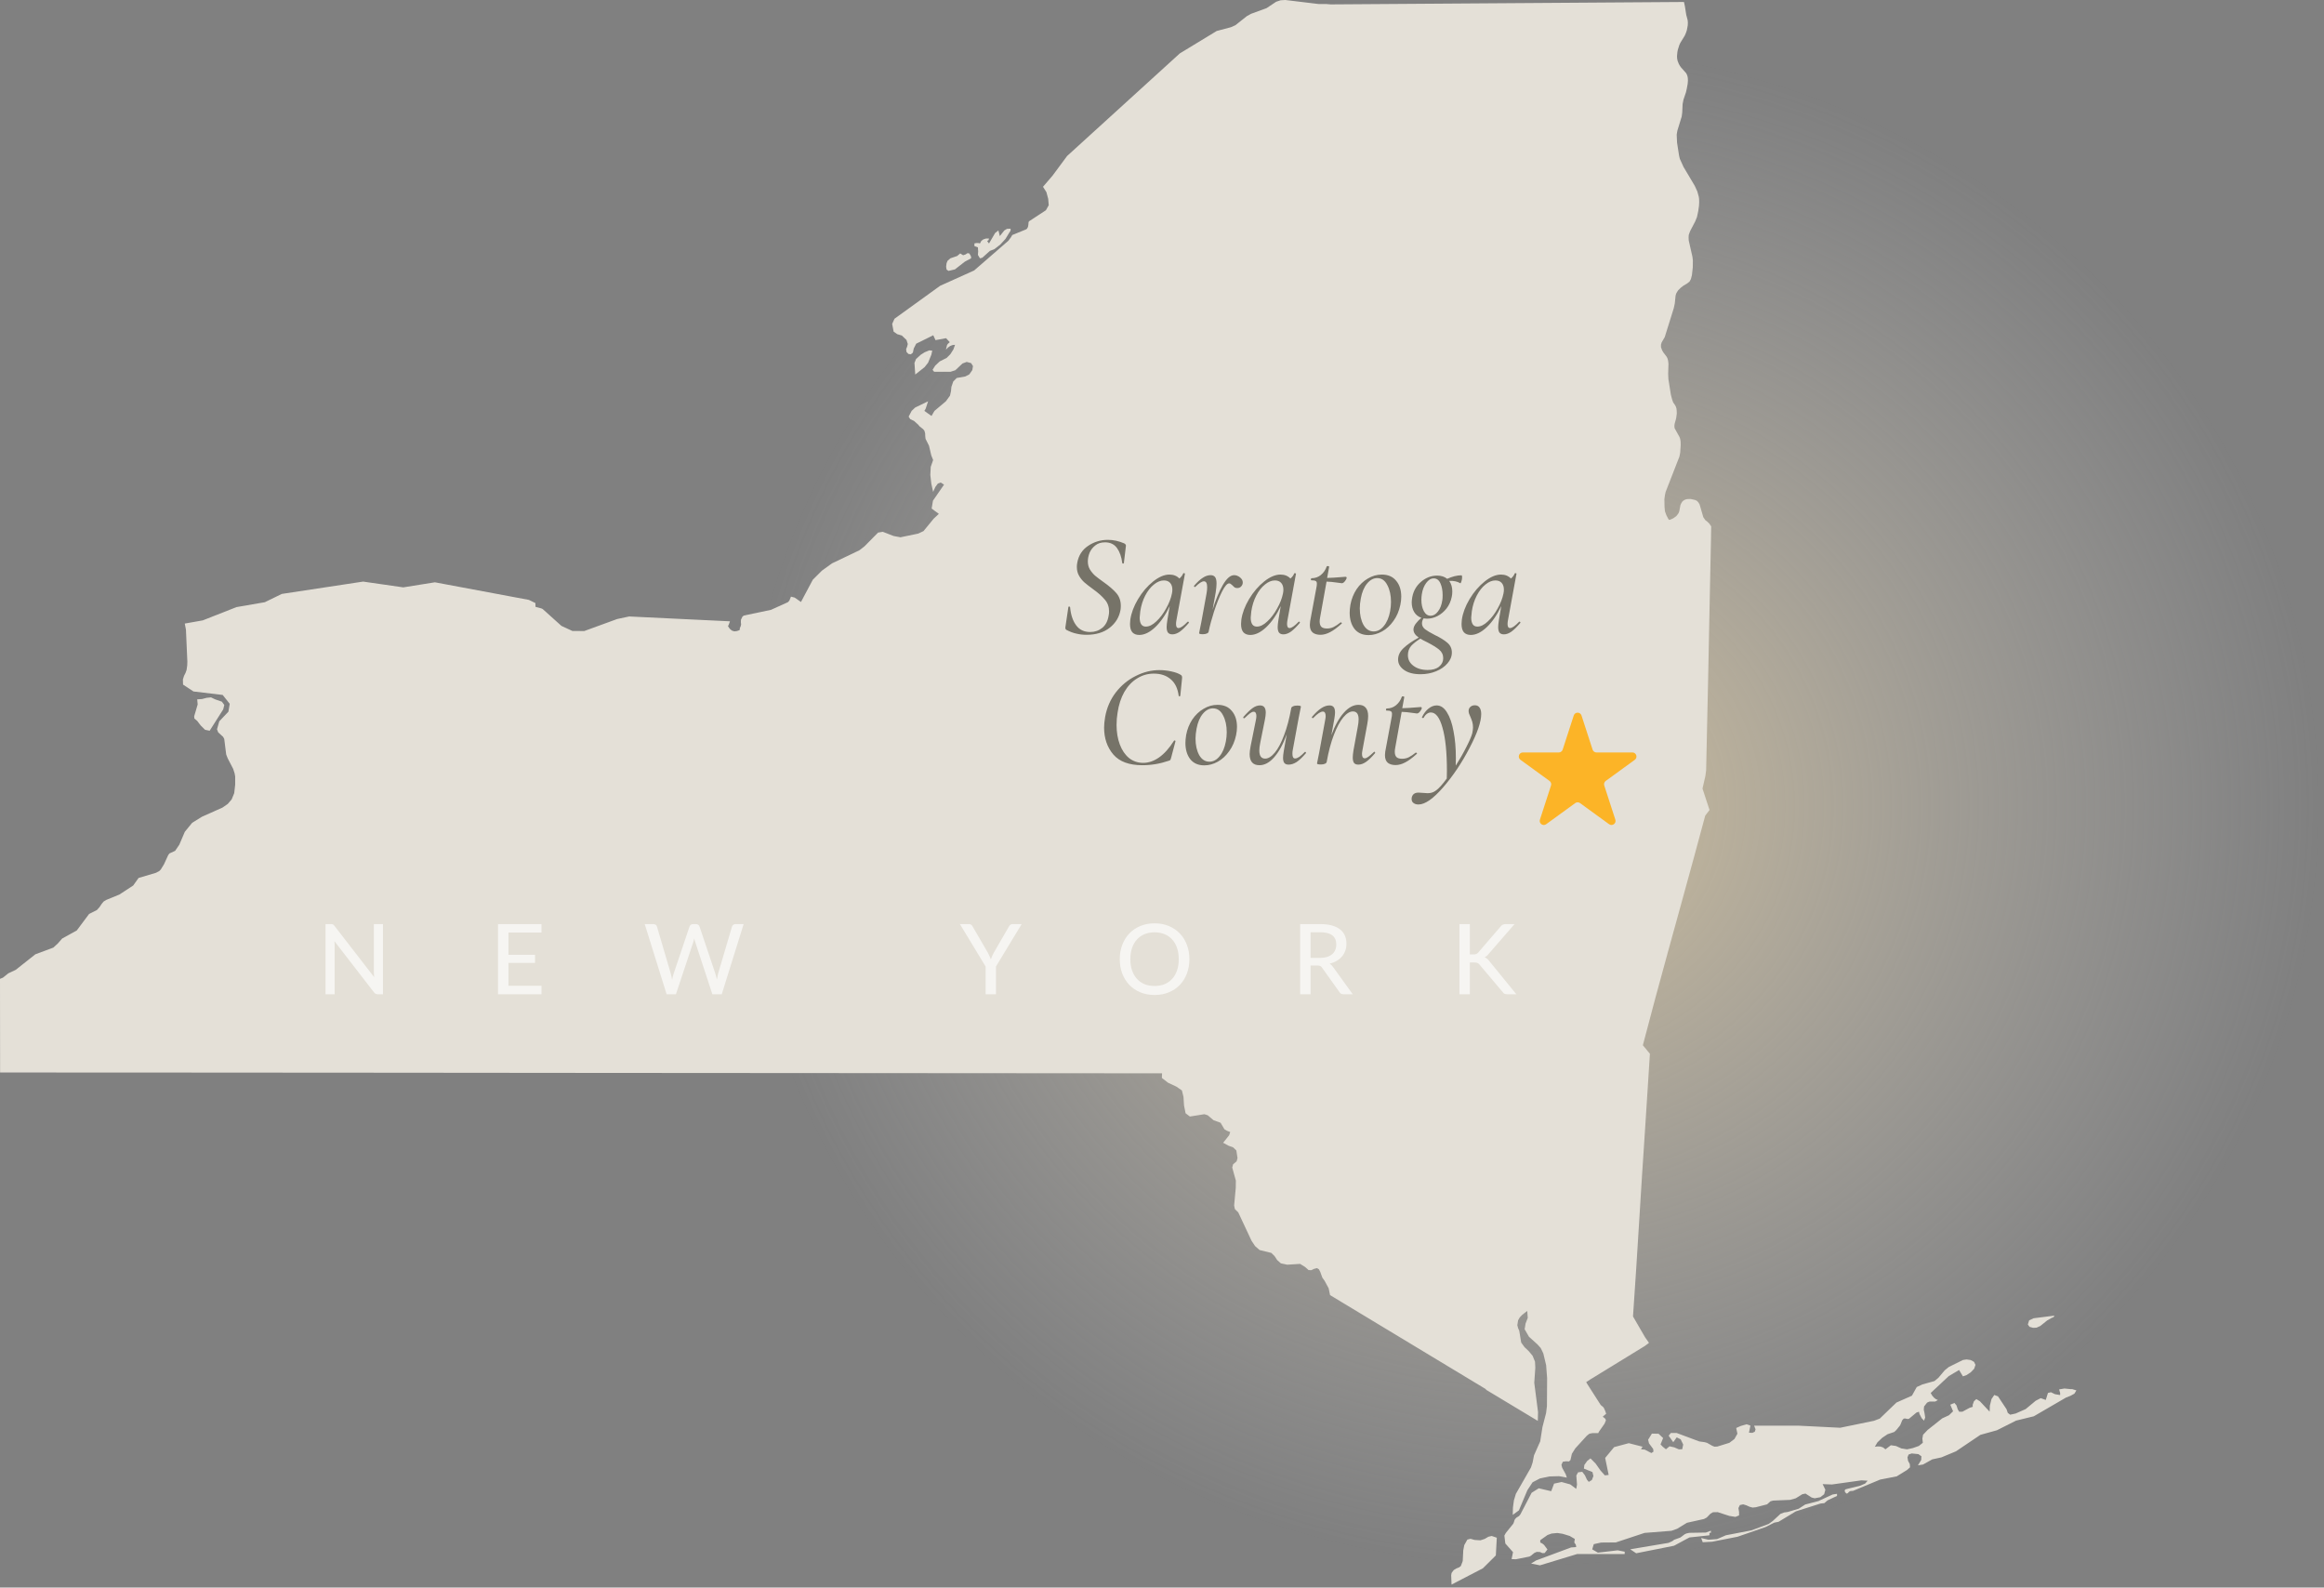
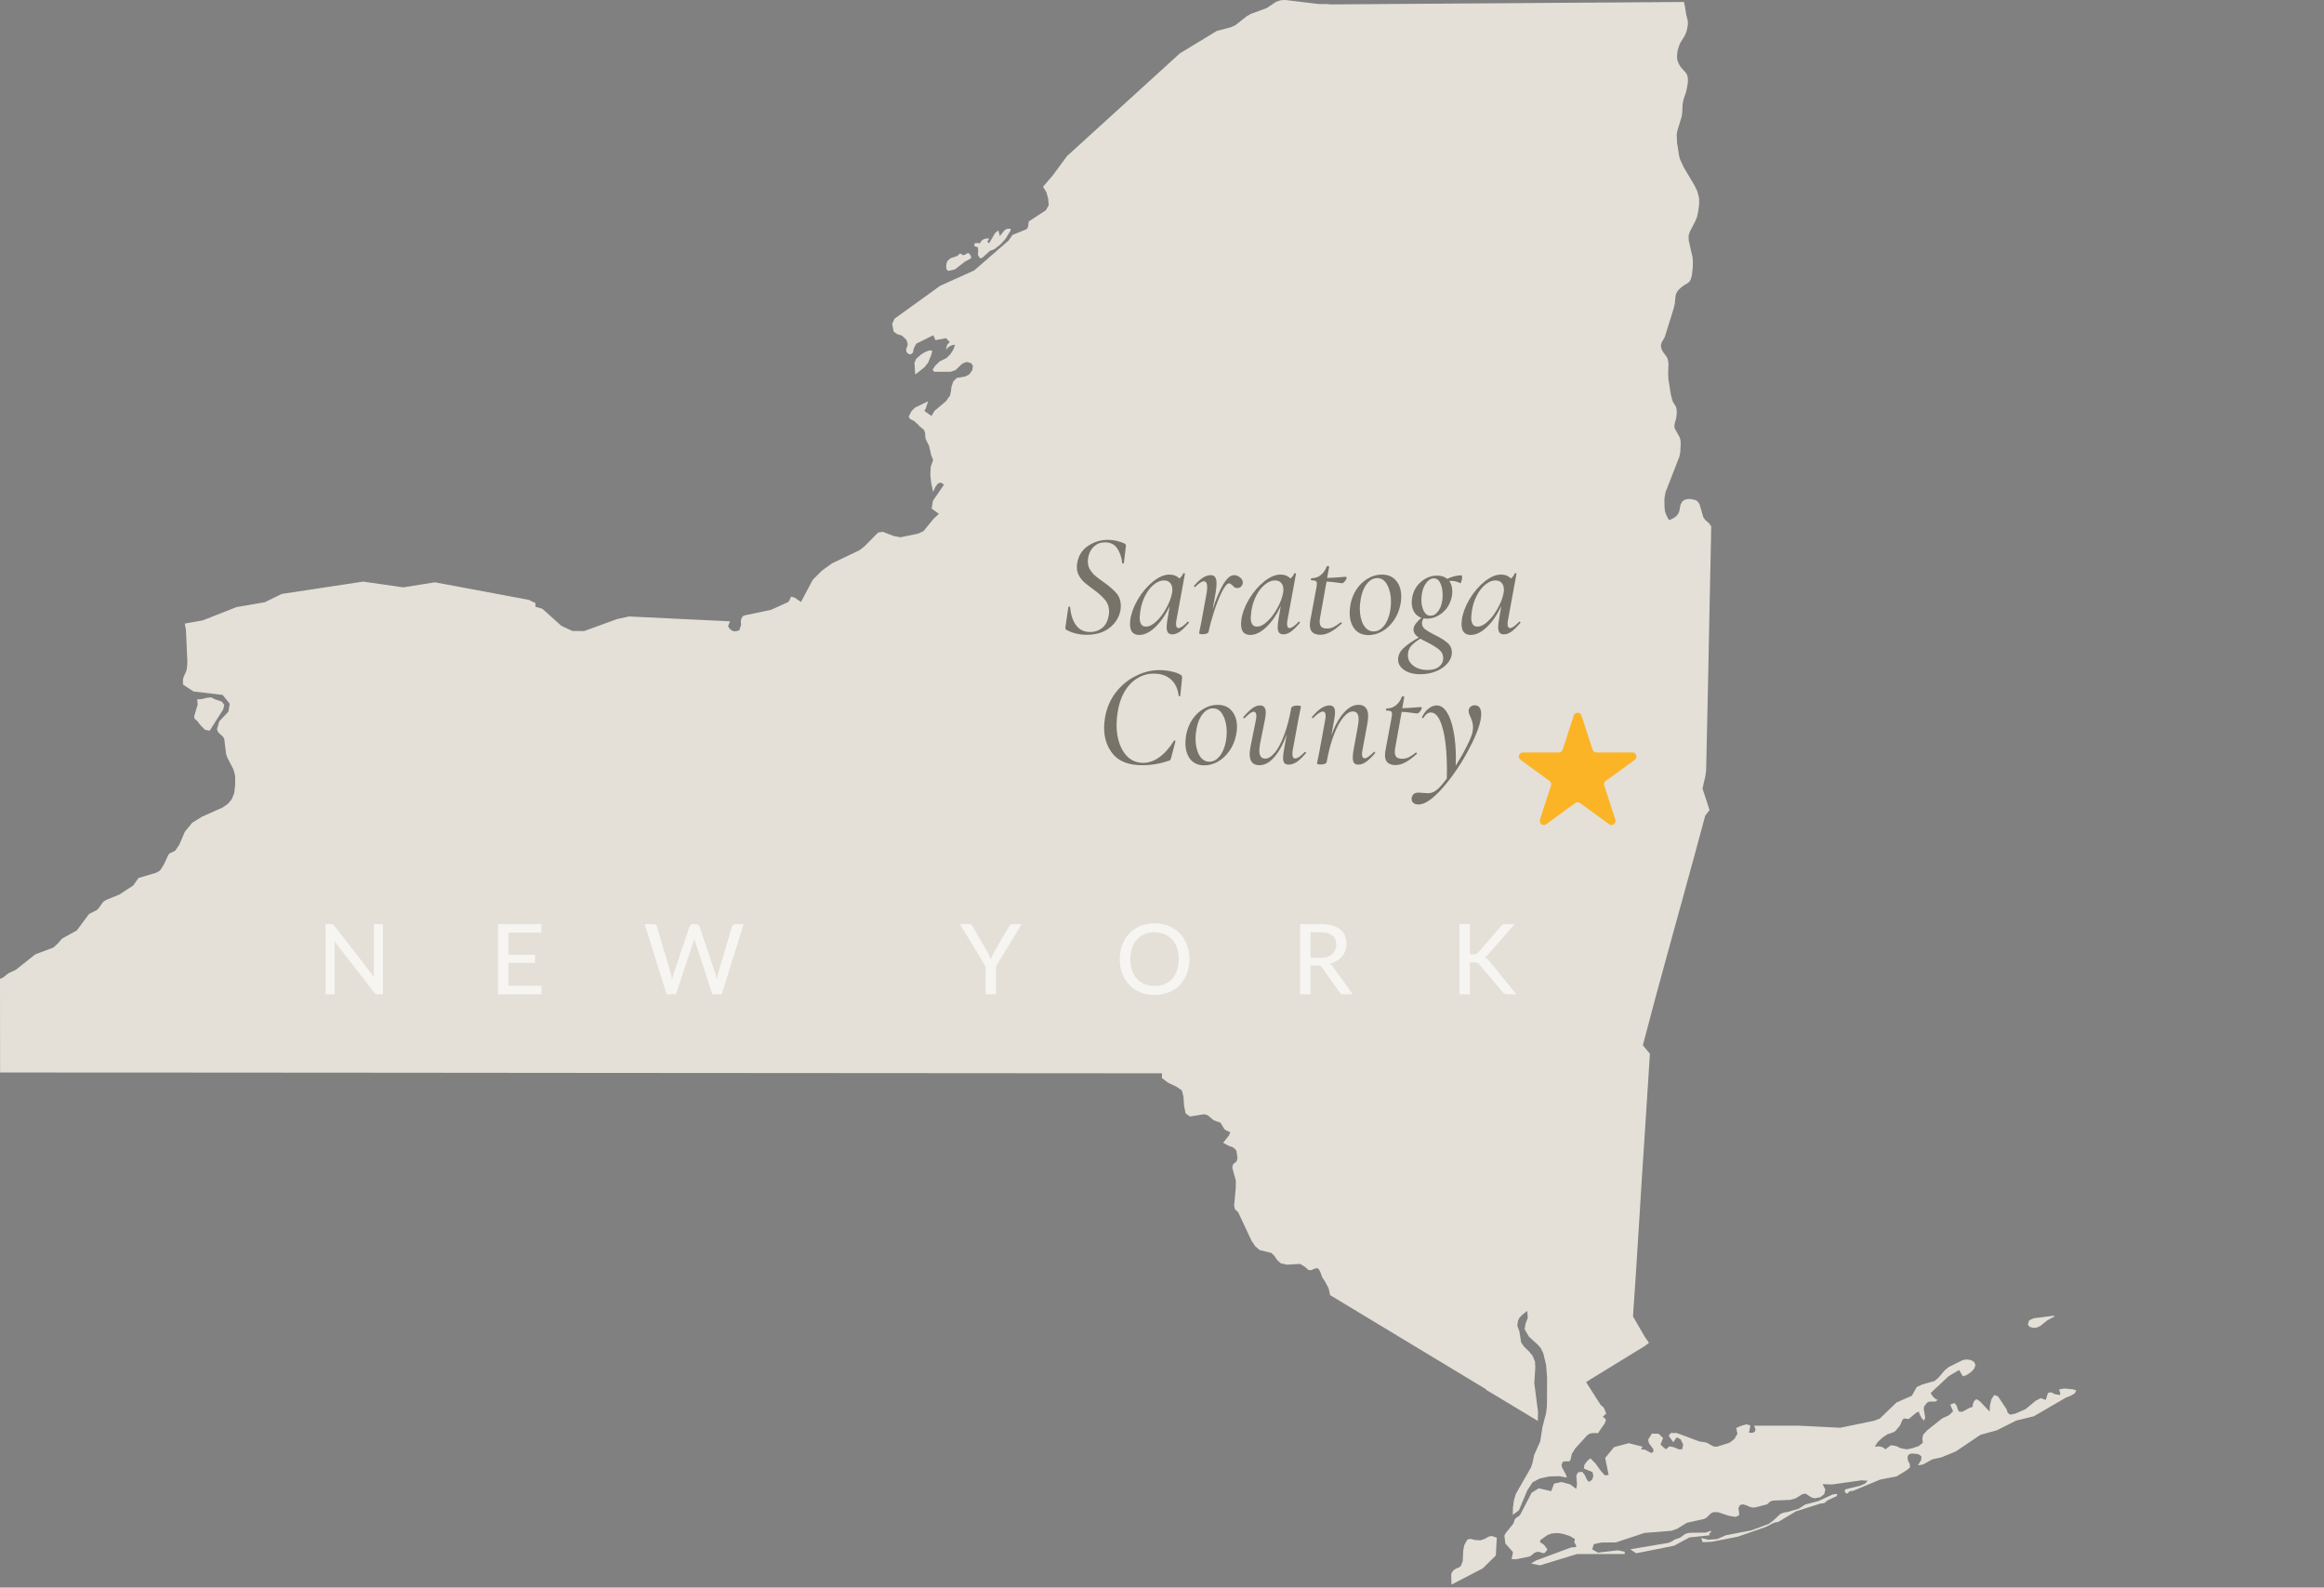
<svg xmlns="http://www.w3.org/2000/svg" width="571" height="390" viewBox="0 0 571 390" fill="none">
  <rect x="0" y="0" width="571" height="390" fill="#808080" stroke="none" />
-   <ellipse opacity="0.64" cx="375.887" cy="198.042" rx="195.113" ry="187.726" fill="url(#paint0_radial_1579_5716)" />
  <path d="M233.064 66.55L234.626 66.175L237.07 64.27L238.588 63.465V63.091L238.487 62.804L238.141 62.254L237.717 62.188L237.226 62.507L236.635 62.705L235.921 62.254L235.162 62.893L233.51 63.455L232.807 64.071L232.562 64.688L232.461 65.514L232.573 66.231L233.042 66.539M227.172 90.191L228.031 89.101L228.835 87.129L229.047 86.137L228.321 86.071L227.194 86.534L226.246 87.129L225.063 88.208L224.683 89.156L224.873 92.009L227.172 90.191ZM240.34 61.626L240.273 62.628L240.764 63.455L241.355 63.311L243.208 61.637L244.346 61.185L245.775 60.072L247.047 58.684L248.006 57.098L248.174 56.878L248.297 56.613V56.184L247.415 56.217L246.757 56.613L245.652 58.001L245.306 56.613L244.502 57.23L242.996 59.808L242.561 59.257L242.728 59.059H242.806L242.884 58.971L242.996 58.596H242.248L241.623 58.794L241.11 59.18L240.764 59.808L240.608 59.753L240.34 59.698H239.938L239.414 59.797V60.458L240.273 60.767L240.318 61.604M47.785 176.527L48.432 177.078L49.325 178.234L50.385 179.281L51.512 179.512L54.848 174.257L55.105 173.178L54.514 172.374L52.862 171.801L51.847 171.316L50.775 171.426L49.637 171.724L48.454 171.801L48.566 173.057L47.706 175.976L47.762 176.538M499.495 326.196L500.376 326.152L501.302 325.733L502.999 324.367L504.159 323.717L504.371 323.662L504.583 323.541L504.773 323.199L499.662 323.838L498.557 324.356L498.234 325.38L498.658 325.953L499.495 326.185M365.057 341.365C369.32 343.921 373.583 346.488 377.835 349.055L377.891 346.895L376.964 339.691L377.221 336L377.143 334.491L376.551 333.048L375.581 331.891L374.576 330.944L373.75 329.809L373.282 326.945L372.992 326.262L372.802 325.546L372.992 324.345L373.393 323.64L374.041 322.968L375.235 322.042L375.369 323.739L374.833 325.116L374.599 326.537L375.659 328.377L377.768 330.283L378.549 331.153L379.185 332.464L379.877 335.361L380.122 338.534L380.078 345.43L379.866 347.138L378.973 350.586L378.426 354.089L376.897 357.526L376.563 359.267L376.161 360.49L372.445 366.978L371.965 368.576L371.731 370.305L371.675 372.145L373.193 371.032L375.268 366.086L376.551 364.136L378.37 363.189L380.692 362.704L383.057 362.638L384.966 362.99L384.709 362.186L383.827 360.578L383.638 359.84L383.984 359.091L384.754 358.98L385.512 359.013L385.858 358.672L386.204 357.141L387.041 355.808L389.876 352.701L390.512 352.205L391.293 352.051H392.688L392.855 351.71L394.228 349.749L394.574 348.911L394.418 348.526L393.793 348.019L394.462 347.435L394.63 347.325L394.406 346.631L394.083 345.904L393.871 345.629L393.715 345.496L393.436 345.287L393.224 345.045C392.163 343.414 391.114 341.773 390.077 340.131L389.72 339.536L390.635 338.931C395.132 336.177 399.618 333.4 404.126 330.657L405.153 329.886L404.182 328.498C403.189 326.802 402.207 325.094 401.225 323.397C402.307 308.096 403.133 292.783 404.182 277.481C404.606 271.279 404.963 265.066 405.376 258.863L403.646 256.77C407.653 241.325 412.027 225.968 416.212 210.567C417.138 207.163 418.042 203.759 418.968 200.366L420.029 198.989C419.448 197.238 418.879 195.475 418.299 193.723L419.002 190.661L419.192 189.251C419.571 174.004 419.828 158.757 420.151 143.511C420.229 139.633 420.307 135.755 420.397 131.888V131.238L420.441 129.322L419.962 128.616L419.359 128.044L419.035 127.823L418.5 127.063L417.585 123.912L417.294 123.428L416.937 123.042L416.469 122.822L415.442 122.591H414.962L414.516 122.613L414.069 122.723L413.69 122.921L413.344 123.207L413.098 123.604L412.886 124.056L412.596 125.587L412.407 126.072L412.128 126.457L411.837 126.81L411.112 127.328L410.409 127.647L410.164 127.713L410.041 127.68L409.896 127.471L409.438 126.6L409.07 125.598L408.97 124.518L408.936 122.624L409.07 121.643L409.237 120.861L412.63 112.158L412.82 111.2L412.942 109.36L412.92 108.434L412.797 107.74L412.63 107.322L411.447 105.196L411.391 104.667L411.447 104.138L411.826 102.761L411.983 101.604L411.96 100.921L411.904 100.359L411.771 99.93L411.581 99.566L411.079 98.828L410.822 98.079L410.532 96.977L409.918 93.133L409.862 91.789L409.94 89.387L409.851 88.627L409.695 88.043L409.505 87.657L408.668 86.556L408.378 86.06L408.099 85.278V84.672L408.255 84.132L409.014 82.832L411.235 75.727L411.492 74.537L411.681 72.664L411.815 72.157L412.049 71.728L412.317 71.32L412.965 70.681L413.668 70.141L414.426 69.701L415.107 69.183L415.453 68.544L415.699 67.597L415.911 65.702L415.933 63.961L415.821 63.058L414.917 59.081L414.884 58.365L414.917 57.726L415.096 57.197L415.297 56.701L416.524 54.355L416.948 53.297L417.261 51.821L417.44 50.521L417.484 49.695L417.462 48.858L417.384 48.329L417.027 47.029L416.379 45.619L413.634 41.003L412.741 39.042L412.552 38.282L412.049 35.054L411.96 33.093L412.038 32.575L412.139 32.047L413.188 28.632L413.322 27.585L413.411 25.58L413.623 24.489L414.237 22.672L414.426 21.846L414.661 20.568L414.717 19.808L414.694 19.202L414.616 18.761L414.482 18.364L414.27 17.957L413.065 16.613L412.764 16.194L412.474 15.687L412.172 14.916L412.061 14.321L412.038 13.759L412.139 12.724L412.25 12.184L412.607 11.06L412.842 10.543L413.935 8.769L414.192 8.185L414.449 7.447L414.672 6.257L414.705 5.552L414.65 4.946L414.304 3.635L413.98 1.564L413.746 0.485C397.721 0.606 381.696 0.694 365.671 0.815C352.76 0.914 339.859 0.991 326.948 1.08L325.888 0.991H324.002L315.811 0L314.65 0.066L313.546 0.43L311.18 2.005L307.408 3.382L306.359 3.955L303.536 6.191L302.431 6.687L298.938 7.612L289.876 13.12C280.659 21.537 271.408 29.921 262.179 38.326L258.608 43.151L256.264 45.883L257.101 47.205L257.537 48.836L257.67 50.411L256.979 51.645L252.805 54.377L252.704 54.674L252.671 55.181L252.571 55.743L252.325 56.195L252.08 56.36L248.709 57.737L248.363 58.321L247.75 59.147L239.347 66.44L230.988 70.207L219.773 78.305L219.204 79.572L219.561 81.466L220.432 82.083L221.581 82.425L222.719 83.515L223.043 84.507L222.875 85.179L222.63 85.774L222.73 86.468L223.199 86.953L223.791 87.041L224.293 86.622L224.505 85.62L225.107 84.43L229.303 82.359L229.85 83.559L232.439 83.075L233.354 84.055L232.874 84.485L232.685 84.771L232.417 85.906L232.908 85.377L233.443 85.002L234.024 84.771L234.649 84.705L234.247 85.84L233.499 87.019L232.584 87.933L230.888 88.781L229.783 89.817L229.125 90.852L229.526 91.337H233.521L234.716 90.951L236.49 89.288L237.517 88.913L238.599 89.2L239.057 89.927L238.9 90.907L238.164 91.965L237.171 92.483L235.062 92.857L234.213 93.716L233.756 95.049L233.655 96.107L233.41 97.198L232.394 98.586L229.593 100.943L228.868 102.188L227.116 100.943L227.44 100.381L228.031 98.586L224.851 100.117L223.991 100.932L223.255 102.342L223.634 102.959L224.583 103.411L225.598 104.325L225.955 104.755L226.792 105.405L227.116 105.802L227.306 106.451L227.328 107.112L227.406 107.807L228.254 109.492L228.823 111.905L229.27 113.006L228.678 114.692L228.578 116.697L228.823 118.812L229.27 120.839L229.817 119.616L230.43 118.79L231.133 118.536L231.948 119.054L229.225 122.998L228.902 124.937L230.676 126.237L229.415 127.405L226.904 130.467L225.598 131.084L221.246 131.988L219.572 131.679L216.905 130.643L215.745 130.831L212.386 134.224L211.147 135.182L204.418 138.399L201.94 140.184L199.709 142.409L196.796 147.884L195.256 146.805L194.341 146.573L193.939 147.554L193.593 147.928L189.431 149.812L182.78 151.211L182.434 151.453L182.054 152.236L182.032 152.886L182.088 153.403L181.987 153.833L181.753 154.373L181.775 154.648L181.664 154.813L181.072 155.023L180.425 155.1L179.834 154.913L179.32 154.483L178.863 153.833L179.03 153.503L179.354 152.632L154.591 151.442L151.634 152.07L143.543 155.023L140.631 155.001L137.941 153.756L133.332 149.614L133.009 149.46L131.569 149.074L131.547 148.149L129.94 147.366L106.851 143.048L99.084 144.293L89.219 142.872L69.244 145.901L65.059 147.939L58.107 149.14L49.816 152.401L45.396 153.183L45.687 154.692L46.032 162.525L45.999 163.461L45.843 164.585L45.575 165.323L45.218 166.028L44.939 166.91L44.972 168.154V168.176L47.528 169.862L54.715 170.721L56.444 172.902L56.121 174.83L53.878 177.188L53.32 179.149L53.61 179.909L54.815 181.01L55.094 181.517L55.574 185.34L55.942 186.287L57.292 188.887L57.649 190L57.783 190.749V192.754L57.549 194.836L56.924 196.367L55.953 197.502L54.659 198.394L49.615 200.642L47.215 202.129L45.408 204.343L44.057 207.505L43.031 209.014L41.636 209.653L41.346 210.028L40.285 212.33L39.504 213.597L39.158 213.961L38.321 214.412L34.047 215.679L32.719 217.541L29.327 219.755L26.124 221.066L25.466 221.463L25.008 222.014L24.461 222.829L23.814 223.556L21.895 224.514L18.87 228.568L15.266 230.562L14.217 231.763L13.101 232.788L8.693 234.429L3.861 238.252L2.042 239.111L0.725 240.169L0 240.466C0 248.133 0.022 255.801 0.022 263.468C15.646 263.468 31.258 263.479 46.881 263.49C63.062 263.501 79.243 263.512 95.435 263.523C111.226 263.534 127.005 263.545 142.796 263.567C158.486 263.589 174.176 263.6 189.866 263.6C206.092 263.6 222.329 263.622 238.554 263.634C254.189 263.645 269.812 263.667 285.446 263.667H285.513L285.468 264.812L287.008 265.991L289.028 266.938L290.39 267.875L290.78 269.45L290.914 271.587L291.294 273.482L292.354 274.286L295.914 273.714L296.739 273.978L298.146 275.179L299.898 275.818L300.835 277.415L301.449 277.779L302.263 278.098L301.996 278.891L300.522 280.731L301.862 281.458L302.989 281.866L303.77 282.626L304.049 284.488L303.837 285.292L302.966 286.019L302.754 286.812L303.647 290.029L303.625 291.78L303.223 296.154L303.413 297.035L304.239 297.839L307.497 304.802L308.379 306.124L309.483 307.082L312.363 307.787L313.166 308.58L313.791 309.539L314.706 310.354L316.268 310.685L319.438 310.486L320.676 311.257L321.513 312.007L322.205 312.029L322.83 311.72L323.578 311.522L324.047 311.808L324.392 312.469L324.883 313.835L325.453 314.65L326.446 316.479L326.792 318.154C339.569 325.865 352.347 333.577 365.124 341.288M446.934 368.708L443.53 369.6C443.006 369.942 442.47 370.283 441.946 370.625L439.245 371.429L438.319 371.561L437.448 371.903L435.551 373.654L434.558 374.37L430.317 375.946L424.035 377.158L421.881 378.094L419.727 378.248L417.975 377.83L418.355 378.865L420.653 378.744L426.925 377.51L433.799 375.13L435.931 374.051L436.991 373.842L441.22 371.286L447.302 369.358L448.228 369.259L449.032 368.576L451.353 367.485V366.967L450.27 367.133L446.911 368.686M365.615 377.565L364.778 378.05L363.74 378.391L362.29 378.303L361.297 378.017L360.527 378.215L359.768 379.57L359.522 380.848L359.388 383.481L358.931 384.704L358.484 385.045L357.837 385.299L357.179 385.695L356.643 386.422L356.554 386.995L356.643 389.265L364.343 385.266L367.523 382.104L367.758 377.752L366.497 377.323L365.593 377.543M508.991 341.277L507.217 341.101L505.922 341.321L506.168 342.191V342.709L504.884 342.489L503.914 342.015L503.177 342.191L502.641 343.91L501.403 343.469L500.164 344.108L497.698 346.157L495.22 347.248L493.892 347.534L493.301 347.083L493 346.19L490.902 343.029L489.987 342.687L489.306 343.701L488.904 345.309L488.848 346.785L486.449 344.229L485.579 343.701L484.987 344.24L484.675 345.133L484.697 345.596L483.916 345.849L482.164 346.796H481.361L481.003 346.19L480.702 345.243L480.189 344.648L479.184 345.078L479.865 346.697L478.861 347.667L477.209 348.427L473.627 351.269L472.489 352.459L472.321 353.406L472.433 354.431L471.462 355.213L469.956 355.742L468.561 356.039L467.155 355.819L465.838 355.224L464.577 355.037L463.249 356.039L462.68 355.587L462.055 355.367L461.374 355.323L460.649 355.411L461.274 354.332L462.457 353.208L463.773 352.327L465.414 351.776L465.905 351.313L466.786 350.233L466.965 349.903L467.367 348.9L467.713 348.515L468.014 348.449L468.739 348.592L469.041 348.526L470.871 347.006L471.484 346.807L471.618 347.358L472.154 348.394L472.723 349L473.013 348.239L472.857 347.182L472.667 346.312L472.745 345.507L473.482 344.56L474.073 344.307H475.468L476.138 343.932L475.625 343.701L475.167 343.348L474.743 342.852L474.364 342.202L478.805 338.049L481.338 336.551L482.287 338.115L483.157 337.807L484.184 337.135L485.043 336.254L485.367 335.295L485.01 334.546L484.184 334.105L483.18 333.962L482.287 334.094L478.816 335.813L477.823 336.617L476.238 338.49L475.29 339.272L472.355 340.087L470.938 340.737L469.755 342.863L465.949 344.549L461.854 348.493L460.425 349.033L452.123 350.74L441.99 350.233H430.987L431.333 351.137L431.143 351.721L430.552 351.996L429.715 351.952L430.072 350.211L429.135 349.881L427.706 350.299L426.579 350.795L426.88 352.205L426.144 353.505L424.905 354.442L421.948 355.356L421.245 355.389L420.709 355.18L419.426 354.453L418.834 354.287L417.506 354.1L411.927 352.018H410.532L409.985 352.69L411.112 354.287L411.971 353.098L412.942 353.593L413.556 354.86L413.322 356.017L412.496 356.05L411.358 355.554L410.197 355.301L409.315 356.028L408.557 355.422L407.988 354.838L408.624 353.274L407.508 352.216L405.867 352.183L404.941 353.682L405.153 354.563L406.18 355.951L406.258 356.601L405.744 356.953L404.126 356.116L403.211 356.028L403.379 355.642L403.613 355.411L400.187 354.53L396.583 355.499L394.384 358.154L395.243 362.329L394.306 362.44L393.235 361.239L392.052 359.553L390.78 358.264L389.976 358.892L389.273 359.873L389.162 360.776L391.26 361.624L391.494 362.605L391.115 363.585L390.356 364.037L389.909 363.497L389.407 362.418L388.749 361.558L387.722 361.69L387.298 362.484L387.465 364.731L387.276 365.756L385.791 364.654L383.682 364.07L381.83 364.467L381.127 366.328L378.069 365.612L376.317 366.714L373.538 372.046L373.215 372.431L372.556 372.839L372.233 373.192L372.121 373.412L371.909 374.084L371.798 374.326L369.967 376.596L369.621 377.235L369.856 379.174L371.742 381.3L371.396 383.007L372.434 383.051L375.793 382.379L376.172 382.159L376.975 381.498L377.567 381.234L378.37 381.267L378.973 381.542L379.531 381.509L380.201 380.639L379.375 379.526L378.951 379.185L378.437 378.931V378.358L380.223 377.091L381.227 376.728L382.645 376.596L383.939 376.794L385.669 377.323L386.93 378.061L386.796 378.931L387.153 379.438L387.22 379.68L387.264 380.055L386.015 380.143L377.366 383.36L376.183 384.098L378.359 384.539L387.499 381.762H399.183V381.19L397.453 380.848L392.599 381.421L391.204 380.617L391.583 379.339L393.391 378.942L397.007 378.909L404.059 376.574L410.666 376.056L412.061 375.56L414.482 374.084L418.656 373.159L419.337 372.795L420.263 371.848L420.877 371.495L422.037 371.473L424.894 372.398L426.389 372.641L427.282 372.277V371.44L427.126 370.471L427.483 369.732L428.286 369.556L429.09 369.799L429.871 370.151L430.608 370.349L431.389 370.272L434.167 369.556L435.004 368.807L435.674 368.631L439.859 368.455L441.209 368.069L442.827 367.066L443.608 366.912L445.115 367.882L445.862 368.069L447.246 367.805L448.195 367.066L448.485 365.965L447.815 364.588L450.103 364.676L457.334 363.662L458.874 363.751L458.249 364.456L457.022 364.984L453.819 365.767L453.417 365.888L453.217 366.152L453.35 366.604L453.752 366.934L454.02 366.78L454.31 366.461L454.667 366.284L455.292 366.24L461.943 363.475L466.016 362.682L468.55 361.118L469.286 360.468L469.241 359.686L468.806 358.87L468.661 358.011L468.929 357.328L469.688 357.053L471.339 357.218L472.087 357.747L472.031 358.661L471.228 359.972L472.478 359.774L474.754 358.507L476.986 358.022L480.568 356.535L486.583 352.481L490.634 351.357L495.343 348.989L499.707 347.92L507.63 343.315L508.734 342.885L509.672 342.368L510.163 341.564L509.025 341.222M420.017 376.904L419.995 376.662L420.073 376.53L420.363 376.552V376.034L419.125 376.486L415.085 376.552L414.359 376.706L413.924 376.904L412.875 377.697L411.335 378.259L410.878 378.601L409.952 379.019L400.544 380.595L402.006 381.575L411.302 379.724L415.096 377.686L419.973 377.169L420.029 376.893" fill="#E4E0D7" />
  <path d="M94.094 227.014V244.246H92.798C92.598 244.246 92.43 244.21 92.294 244.138C92.166 244.066 92.034 243.95 91.898 243.79L82.166 231.202C82.182 231.418 82.194 231.63 82.202 231.838C82.218 232.046 82.226 232.242 82.226 232.426V244.246H79.982V227.014H81.302C81.526 227.014 81.694 227.042 81.806 227.098C81.918 227.146 82.042 227.262 82.178 227.446L91.934 240.046C91.91 239.814 91.89 239.59 91.874 239.374C91.866 239.15 91.862 238.942 91.862 238.75V227.014H94.094ZM133.049 242.17L133.037 244.246H122.357V227.014H133.037V229.09H124.925V234.55H131.453V236.554H124.925V242.17H133.049ZM182.709 227.014L177.333 244.246H175.029L170.829 231.466C170.733 231.21 170.649 230.902 170.577 230.542C170.489 230.91 170.405 231.218 170.325 231.466L166.077 244.246H163.785L158.409 227.014H160.545C160.769 227.014 160.957 227.07 161.109 227.182C161.261 227.286 161.361 227.43 161.409 227.614L164.805 239.146C164.869 239.37 164.925 239.614 164.973 239.878C165.029 240.142 165.085 240.418 165.141 240.706C165.197 240.418 165.253 240.142 165.309 239.878C165.373 239.614 165.445 239.37 165.525 239.146L169.413 227.614C169.461 227.454 169.561 227.314 169.713 227.194C169.873 227.074 170.061 227.014 170.277 227.014H171.009C171.233 227.014 171.417 227.07 171.561 227.182C171.705 227.294 171.809 227.438 171.873 227.614L175.749 239.146C175.893 239.586 176.021 240.086 176.133 240.646C176.229 240.094 176.333 239.594 176.445 239.146L179.853 227.614C179.893 227.454 179.993 227.314 180.153 227.194C180.313 227.074 180.501 227.014 180.717 227.014H182.709ZM244.706 237.43V244.246H242.162V237.43L235.85 227.014H238.094C238.318 227.014 238.498 227.07 238.634 227.182C238.77 227.286 238.882 227.426 238.97 227.602L242.714 234.046C242.866 234.342 243.002 234.622 243.122 234.886C243.25 235.15 243.362 235.41 243.458 235.666C243.546 235.41 243.646 235.15 243.758 234.886C243.878 234.622 244.014 234.342 244.166 234.046L247.898 227.602C247.978 227.458 248.086 227.326 248.222 227.206C248.366 227.078 248.546 227.014 248.762 227.014H251.018L244.706 237.43ZM292.233 235.63C292.233 236.918 292.025 238.102 291.609 239.182C291.201 240.254 290.621 241.182 289.869 241.966C289.117 242.742 288.217 243.346 287.169 243.778C286.121 244.21 284.957 244.426 283.677 244.426C282.405 244.426 281.241 244.21 280.185 243.778C279.137 243.346 278.237 242.742 277.485 241.966C276.741 241.182 276.161 240.254 275.745 239.182C275.329 238.102 275.121 236.918 275.121 235.63C275.121 234.35 275.329 233.17 275.745 232.09C276.161 231.01 276.741 230.082 277.485 229.306C278.237 228.522 279.137 227.914 280.185 227.482C281.241 227.042 282.405 226.822 283.677 226.822C284.957 226.822 286.121 227.042 287.169 227.482C288.217 227.914 289.117 228.522 289.869 229.306C290.621 230.082 291.201 231.01 291.609 232.09C292.025 233.17 292.233 234.35 292.233 235.63ZM289.617 235.63C289.617 234.606 289.477 233.686 289.197 232.87C288.917 232.054 288.517 231.362 287.997 230.794C287.485 230.226 286.861 229.79 286.125 229.486C285.397 229.182 284.581 229.03 283.677 229.03C282.773 229.03 281.953 229.182 281.217 229.486C280.489 229.79 279.865 230.226 279.345 230.794C278.825 231.362 278.425 232.054 278.145 232.87C277.865 233.686 277.725 234.606 277.725 235.63C277.725 236.662 277.865 237.586 278.145 238.402C278.425 239.21 278.825 239.898 279.345 240.466C279.865 241.034 280.489 241.47 281.217 241.774C281.953 242.07 282.773 242.218 283.677 242.218C284.581 242.218 285.397 242.07 286.125 241.774C286.861 241.47 287.485 241.034 287.997 240.466C288.517 239.898 288.917 239.21 289.197 238.402C289.477 237.586 289.617 236.662 289.617 235.63ZM324.327 235.318C324.983 235.318 325.559 235.238 326.055 235.078C326.559 234.918 326.979 234.694 327.315 234.406C327.651 234.11 327.903 233.762 328.071 233.362C328.239 232.954 328.323 232.506 328.323 232.018C328.323 231.026 327.995 230.278 327.339 229.774C326.691 229.27 325.715 229.018 324.411 229.018H321.999V235.318H324.327ZM332.367 244.246H330.087C329.631 244.246 329.299 244.066 329.091 243.706L324.831 237.73C324.695 237.53 324.547 237.39 324.387 237.31C324.227 237.222 323.987 237.178 323.667 237.178H321.999V244.246H319.443V227.014H324.411C325.523 227.014 326.479 227.13 327.279 227.362C328.087 227.586 328.751 227.91 329.271 228.334C329.799 228.75 330.187 229.254 330.435 229.846C330.691 230.438 330.819 231.102 330.819 231.838C330.819 232.438 330.727 233.002 330.543 233.53C330.359 234.058 330.087 234.534 329.727 234.958C329.375 235.374 328.943 235.734 328.431 236.038C327.919 236.342 327.339 236.574 326.691 236.734C327.011 236.926 327.287 237.194 327.519 237.538L332.367 244.246ZM361.14 234.466H361.98C362.284 234.466 362.528 234.43 362.712 234.358C362.904 234.278 363.076 234.146 363.228 233.962L368.712 227.59C368.888 227.374 369.068 227.226 369.252 227.146C369.436 227.058 369.664 227.014 369.936 227.014H372.12L365.736 234.358C365.576 234.566 365.416 234.734 365.256 234.862C365.104 234.99 364.944 235.098 364.776 235.186C365.216 235.338 365.6 235.646 365.928 236.11L372.564 244.246H370.344C370.184 244.246 370.044 244.234 369.924 244.21C369.812 244.186 369.712 244.154 369.624 244.114C369.544 244.066 369.468 244.01 369.396 243.946C369.332 243.882 369.272 243.806 369.216 243.718L363.54 236.998C363.46 236.894 363.38 236.806 363.3 236.734C363.22 236.662 363.128 236.606 363.024 236.566C362.92 236.518 362.8 236.486 362.664 236.47C362.528 236.446 362.368 236.434 362.184 236.434H361.14V244.246H358.584V227.014H361.14V234.466Z" fill="#F6F5F2" />
  <path d="M386.668 175.765C386.968 174.843 388.271 174.843 388.571 175.765L391.297 184.157C391.431 184.569 391.815 184.848 392.249 184.848H401.073C402.042 184.848 402.445 186.088 401.661 186.657L394.522 191.844C394.171 192.099 394.025 192.55 394.158 192.962L396.885 201.355C397.185 202.276 396.13 203.042 395.347 202.473L388.207 197.286C387.857 197.031 387.382 197.031 387.032 197.286L379.892 202.473C379.109 203.042 378.054 202.276 378.354 201.355L381.081 192.962C381.214 192.55 381.068 192.099 380.717 191.844L373.578 186.657C372.794 186.088 373.197 184.848 374.166 184.848H382.99C383.424 184.848 383.808 184.569 383.941 184.157L386.668 175.765Z" fill="#FCB427" />
  <path opacity="0.64" d="M266.954 155.945C266.09 155.945 265.262 155.849 264.47 155.657C263.678 155.489 262.85 155.177 261.986 154.721C261.794 154.601 261.722 154.373 261.77 154.037L262.49 149.177C262.49 149.057 262.55 148.997 262.67 148.997C262.814 148.997 262.898 149.057 262.922 149.177C263.09 151.025 263.582 152.501 264.398 153.605C265.214 154.709 266.366 155.261 267.854 155.261C268.982 155.261 269.966 154.925 270.806 154.253C271.646 153.581 272.174 152.573 272.39 151.229C272.462 150.869 272.498 150.533 272.498 150.221C272.498 149.069 272.15 148.097 271.454 147.305C270.782 146.489 269.81 145.625 268.538 144.713C267.65 144.065 266.942 143.513 266.414 143.057C265.91 142.601 265.478 142.061 265.118 141.437C264.758 140.813 264.578 140.093 264.578 139.277C264.578 138.917 264.614 138.557 264.686 138.197C265.022 136.421 265.91 135.053 267.35 134.093C268.814 133.109 270.434 132.617 272.21 132.617C273.53 132.617 274.862 132.905 276.206 133.481C276.518 133.649 276.662 133.853 276.638 134.093L276.134 138.305C276.134 138.401 276.062 138.449 275.918 138.449C275.798 138.449 275.738 138.401 275.738 138.305C275.546 136.793 275.114 135.569 274.442 134.633C273.77 133.697 272.786 133.229 271.49 133.229C270.53 133.229 269.738 133.481 269.114 133.985C268.49 134.465 268.022 135.065 267.71 135.785C267.422 136.505 267.278 137.213 267.278 137.909C267.278 138.653 267.446 139.313 267.782 139.889C268.142 140.465 268.562 140.969 269.042 141.401C269.522 141.809 270.218 142.337 271.13 142.985C272.522 143.969 273.578 144.881 274.298 145.721C275.018 146.561 275.378 147.593 275.378 148.817C275.378 149.249 275.354 149.585 275.306 149.825C274.994 151.601 274.106 153.065 272.642 154.217C271.178 155.369 269.282 155.945 266.954 155.945ZM291.789 152.741C291.813 152.717 291.849 152.705 291.897 152.705C291.969 152.705 292.029 152.753 292.077 152.849C292.125 152.921 292.125 152.981 292.077 153.029C291.285 153.965 290.565 154.673 289.917 155.153C289.269 155.609 288.645 155.837 288.045 155.837C287.565 155.837 287.205 155.693 286.965 155.405C286.749 155.117 286.641 154.661 286.641 154.037C286.641 153.653 286.701 153.077 286.821 152.309L287.397 148.889C286.365 151.073 285.177 152.801 283.833 154.073C282.489 155.345 281.181 155.981 279.909 155.981C279.189 155.981 278.625 155.765 278.217 155.333C277.833 154.877 277.641 154.193 277.641 153.281C277.641 153.065 277.665 152.717 277.713 152.237C277.953 150.581 278.589 148.889 279.621 147.161C280.677 145.409 281.913 143.969 283.329 142.841C284.745 141.713 286.077 141.149 287.325 141.149C288.333 141.149 289.149 141.473 289.773 142.121C290.229 141.737 290.541 141.317 290.709 140.861C290.757 140.813 290.805 140.789 290.853 140.789C290.925 140.789 290.997 140.813 291.069 140.861C291.141 140.885 291.165 140.909 291.141 140.933L289.053 152.309C288.981 152.669 288.945 152.993 288.945 153.281C288.945 153.953 289.149 154.289 289.557 154.289C290.061 154.289 290.805 153.773 291.789 152.741ZM281.529 153.929C282.345 153.929 283.197 153.509 284.085 152.669C284.997 151.829 285.801 150.773 286.497 149.501C287.217 148.229 287.697 147.005 287.937 145.829C288.009 145.493 288.045 145.169 288.045 144.857C288.045 144.161 287.865 143.609 287.505 143.201C287.145 142.793 286.629 142.589 285.957 142.589C285.141 142.589 284.325 142.925 283.509 143.597C282.693 144.245 281.985 145.145 281.385 146.297C280.785 147.449 280.377 148.745 280.161 150.185C280.065 150.953 280.017 151.457 280.017 151.697C280.017 153.185 280.521 153.929 281.529 153.929ZM303.22 141.293C303.724 141.293 304.204 141.473 304.66 141.833C305.116 142.193 305.344 142.613 305.344 143.093C305.344 143.453 305.212 143.777 304.948 144.065C304.708 144.329 304.396 144.461 304.012 144.461C303.748 144.461 303.532 144.413 303.364 144.317C303.196 144.197 303.016 144.029 302.824 143.813C302.704 143.693 302.572 143.585 302.428 143.489C302.308 143.369 302.164 143.309 301.996 143.309C301.516 143.309 300.928 143.993 300.232 145.361C299.56 146.705 298.912 148.325 298.288 150.221C297.688 152.093 297.244 153.749 296.956 155.189C296.908 155.381 296.764 155.525 296.524 155.621C296.284 155.741 295.96 155.801 295.552 155.801C294.928 155.801 294.616 155.717 294.616 155.549C294.64 155.405 294.712 155.033 294.832 154.433C294.976 153.833 295.084 153.305 295.156 152.849L296.452 145.757C296.548 145.205 296.596 144.701 296.596 144.245C296.596 143.285 296.332 142.805 295.804 142.805C295.3 142.805 294.592 143.261 293.68 144.173C293.656 144.197 293.62 144.209 293.572 144.209C293.5 144.209 293.44 144.173 293.392 144.101C293.344 144.005 293.344 143.933 293.392 143.885C294.16 142.997 294.868 142.349 295.516 141.941C296.164 141.509 296.8 141.293 297.424 141.293C297.928 141.293 298.3 141.449 298.54 141.761C298.78 142.073 298.9 142.601 298.9 143.345C298.9 143.921 298.828 144.665 298.684 145.577L297.928 149.789C298.696 147.317 299.536 145.289 300.448 143.705C301.384 142.097 302.308 141.293 303.22 141.293ZM319.07 152.741C319.094 152.717 319.13 152.705 319.178 152.705C319.25 152.705 319.31 152.753 319.358 152.849C319.406 152.921 319.406 152.981 319.358 153.029C318.566 153.965 317.846 154.673 317.198 155.153C316.55 155.609 315.926 155.837 315.326 155.837C314.846 155.837 314.486 155.693 314.246 155.405C314.03 155.117 313.922 154.661 313.922 154.037C313.922 153.653 313.982 153.077 314.102 152.309L314.678 148.889C313.646 151.073 312.458 152.801 311.114 154.073C309.77 155.345 308.462 155.981 307.19 155.981C306.47 155.981 305.906 155.765 305.498 155.333C305.114 154.877 304.922 154.193 304.922 153.281C304.922 153.065 304.946 152.717 304.994 152.237C305.234 150.581 305.87 148.889 306.902 147.161C307.958 145.409 309.194 143.969 310.61 142.841C312.026 141.713 313.358 141.149 314.606 141.149C315.614 141.149 316.43 141.473 317.054 142.121C317.51 141.737 317.822 141.317 317.99 140.861C318.038 140.813 318.086 140.789 318.134 140.789C318.206 140.789 318.278 140.813 318.35 140.861C318.422 140.885 318.446 140.909 318.422 140.933L316.334 152.309C316.262 152.669 316.226 152.993 316.226 153.281C316.226 153.953 316.43 154.289 316.838 154.289C317.342 154.289 318.086 153.773 319.07 152.741ZM308.81 153.929C309.626 153.929 310.478 153.509 311.366 152.669C312.278 151.829 313.082 150.773 313.778 149.501C314.498 148.229 314.978 147.005 315.218 145.829C315.29 145.493 315.326 145.169 315.326 144.857C315.326 144.161 315.146 143.609 314.786 143.201C314.426 142.793 313.91 142.589 313.238 142.589C312.422 142.589 311.606 142.925 310.79 143.597C309.974 144.245 309.266 145.145 308.666 146.297C308.066 147.449 307.658 148.745 307.442 150.185C307.346 150.953 307.298 151.457 307.298 151.697C307.298 153.185 307.802 153.929 308.81 153.929ZM330.609 141.689C330.705 141.689 330.777 141.725 330.825 141.797C330.873 141.869 330.885 141.953 330.861 142.049C330.789 142.289 330.633 142.553 330.393 142.841C330.153 143.129 329.913 143.273 329.673 143.273C329.553 143.273 329.097 143.213 328.305 143.093C327.537 142.973 326.745 142.901 325.929 142.877L324.345 151.697C324.273 152.057 324.237 152.381 324.237 152.669C324.237 153.269 324.381 153.713 324.669 154.001C324.957 154.265 325.413 154.397 326.037 154.397C326.613 154.397 327.153 154.277 327.657 154.037C328.185 153.773 328.761 153.389 329.385 152.885H329.421C329.493 152.885 329.565 152.921 329.637 152.993C329.709 153.065 329.721 153.125 329.673 153.173C328.593 154.157 327.633 154.865 326.793 155.297C325.977 155.729 325.185 155.945 324.417 155.945C323.649 155.945 323.025 155.765 322.545 155.405C322.065 155.021 321.825 154.385 321.825 153.497C321.825 153.353 321.849 153.065 321.897 152.633L323.409 144.497C323.505 144.089 323.553 143.717 323.553 143.381C323.553 143.045 323.457 142.829 323.265 142.733C323.073 142.613 322.713 142.553 322.185 142.553C322.113 142.553 322.077 142.493 322.077 142.373C322.077 142.301 322.089 142.229 322.113 142.157C322.161 142.085 322.197 142.049 322.221 142.049C323.109 142.049 323.877 141.785 324.525 141.257C325.197 140.705 325.677 140.009 325.965 139.169C325.965 139.097 326.049 139.061 326.217 139.061C326.313 139.061 326.397 139.085 326.469 139.133C326.565 139.157 326.601 139.181 326.577 139.205L326.073 141.977C326.649 141.953 327.201 141.929 327.729 141.905C328.257 141.857 328.737 141.821 329.169 141.797C329.865 141.725 330.345 141.689 330.609 141.689ZM336.256 156.017C334.768 156.017 333.616 155.513 332.8 154.505C332.008 153.473 331.612 152.141 331.612 150.509C331.612 149.981 331.672 149.333 331.792 148.565C332.056 147.149 332.56 145.877 333.304 144.749C334.072 143.621 334.996 142.745 336.076 142.121C337.156 141.473 338.296 141.149 339.496 141.149C341.032 141.149 342.208 141.653 343.024 142.661C343.864 143.645 344.284 144.953 344.284 146.585C344.284 147.209 344.212 147.869 344.068 148.565C343.756 150.077 343.192 151.397 342.376 152.525C341.584 153.653 340.648 154.517 339.568 155.117C338.488 155.717 337.384 156.017 336.256 156.017ZM337.516 155.117C338.452 155.117 339.28 154.673 340 153.785C340.744 152.897 341.26 151.685 341.548 150.149C341.692 149.381 341.764 148.625 341.764 147.881C341.764 146.249 341.464 144.869 340.864 143.741C340.288 142.589 339.46 142.013 338.38 142.013C337.468 142.013 336.64 142.457 335.896 143.345C335.152 144.233 334.636 145.457 334.348 147.017C334.18 147.929 334.096 148.733 334.096 149.429C334.096 151.037 334.396 152.393 334.996 153.497C335.62 154.577 336.46 155.117 337.516 155.117ZM359.058 141.329C359.178 141.329 359.238 141.485 359.238 141.797C359.238 142.133 359.178 142.481 359.058 142.841C358.962 143.177 358.866 143.321 358.77 143.273C358.074 142.841 357.174 142.649 356.07 142.697C356.574 143.417 356.826 144.281 356.826 145.289C356.826 145.793 356.778 146.249 356.682 146.657C356.466 147.713 356.046 148.649 355.422 149.465C354.798 150.257 354.054 150.881 353.19 151.337C352.35 151.769 351.486 151.985 350.598 151.985C350.382 151.985 350.106 151.961 349.77 151.913C349.506 152.297 349.374 152.705 349.374 153.137C349.374 153.689 349.626 154.169 350.13 154.577C350.634 154.961 351.426 155.429 352.506 155.981C353.85 156.629 354.882 157.265 355.602 157.889C356.346 158.513 356.718 159.317 356.718 160.301C356.718 161.261 356.358 162.149 355.638 162.965C354.942 163.781 354.006 164.429 352.83 164.909C351.654 165.389 350.382 165.629 349.014 165.629C347.31 165.629 345.966 165.281 344.982 164.585C343.998 163.889 343.506 163.037 343.506 162.029C343.506 160.997 343.95 160.061 344.838 159.221C345.702 158.381 346.95 157.517 348.582 156.629C347.718 156.029 347.286 155.369 347.286 154.649C347.286 154.481 347.298 154.361 347.322 154.289C347.418 153.881 347.622 153.485 347.934 153.101C348.246 152.693 348.678 152.249 349.23 151.769C348.462 151.505 347.874 151.037 347.466 150.365C347.058 149.693 346.854 148.889 346.854 147.953C346.854 147.665 346.902 147.233 346.998 146.657C347.286 145.145 348.006 143.897 349.158 142.913C350.334 141.905 351.654 141.401 353.118 141.401C354.102 141.401 354.918 141.665 355.566 142.193C356.838 141.617 358.002 141.329 359.058 141.329ZM354.378 147.413C354.426 147.149 354.45 146.741 354.45 146.189C354.45 145.061 354.27 144.101 353.91 143.309C353.55 142.493 352.998 142.085 352.254 142.085C351.582 142.085 350.97 142.457 350.418 143.201C349.866 143.945 349.506 144.869 349.338 145.973C349.266 146.429 349.23 146.885 349.23 147.341C349.23 148.445 349.434 149.381 349.842 150.149C350.25 150.893 350.802 151.265 351.498 151.265C352.17 151.265 352.77 150.917 353.298 150.221C353.85 149.525 354.21 148.589 354.378 147.413ZM354.594 161.705C354.594 160.841 354.258 160.133 353.586 159.581C352.938 159.053 351.966 158.453 350.67 157.781C349.95 157.445 349.386 157.145 348.978 156.881C348.018 157.481 347.262 158.081 346.71 158.681C346.182 159.305 345.918 160.061 345.918 160.949C345.918 162.005 346.362 162.869 347.25 163.541C348.162 164.237 349.338 164.585 350.778 164.585C352.002 164.585 352.938 164.309 353.586 163.757C354.258 163.205 354.594 162.521 354.594 161.705ZM373.246 152.741C373.27 152.717 373.306 152.705 373.354 152.705C373.426 152.705 373.486 152.753 373.534 152.849C373.582 152.921 373.582 152.981 373.534 153.029C372.742 153.965 372.022 154.673 371.374 155.153C370.726 155.609 370.102 155.837 369.502 155.837C369.022 155.837 368.662 155.693 368.422 155.405C368.206 155.117 368.098 154.661 368.098 154.037C368.098 153.653 368.158 153.077 368.278 152.309L368.854 148.889C367.822 151.073 366.634 152.801 365.29 154.073C363.946 155.345 362.638 155.981 361.366 155.981C360.646 155.981 360.082 155.765 359.674 155.333C359.29 154.877 359.098 154.193 359.098 153.281C359.098 153.065 359.122 152.717 359.17 152.237C359.41 150.581 360.046 148.889 361.078 147.161C362.134 145.409 363.37 143.969 364.786 142.841C366.202 141.713 367.534 141.149 368.782 141.149C369.79 141.149 370.606 141.473 371.23 142.121C371.686 141.737 371.998 141.317 372.166 140.861C372.214 140.813 372.262 140.789 372.31 140.789C372.382 140.789 372.454 140.813 372.526 140.861C372.598 140.885 372.622 140.909 372.598 140.933L370.51 152.309C370.438 152.669 370.402 152.993 370.402 153.281C370.402 153.953 370.606 154.289 371.014 154.289C371.518 154.289 372.262 153.773 373.246 152.741ZM362.986 153.929C363.802 153.929 364.654 153.509 365.542 152.669C366.454 151.829 367.258 150.773 367.954 149.501C368.674 148.229 369.154 147.005 369.394 145.829C369.466 145.493 369.502 145.169 369.502 144.857C369.502 144.161 369.322 143.609 368.962 143.201C368.602 142.793 368.086 142.589 367.414 142.589C366.598 142.589 365.782 142.925 364.966 143.597C364.15 144.245 363.442 145.145 362.842 146.297C362.242 147.449 361.834 148.745 361.618 150.185C361.522 150.953 361.474 151.457 361.474 151.697C361.474 153.185 361.978 153.929 362.986 153.929ZM280.671 187.981C277.431 187.981 275.055 187.105 273.543 185.353C272.031 183.577 271.275 181.369 271.275 178.729C271.275 178.009 271.359 177.145 271.527 176.137C271.935 173.857 272.811 171.841 274.155 170.089C275.523 168.337 277.155 166.993 279.051 166.057C280.947 165.097 282.879 164.617 284.847 164.617C285.831 164.617 286.815 164.725 287.799 164.941C288.807 165.157 289.587 165.445 290.139 165.805C290.283 165.901 290.367 166.009 290.391 166.129C290.439 166.225 290.451 166.405 290.427 166.669L289.995 170.917C289.971 171.013 289.899 171.061 289.779 171.061C289.659 171.061 289.599 171.013 289.599 170.917C289.359 169.093 288.699 167.737 287.619 166.849C286.563 165.937 285.183 165.481 283.479 165.481C281.991 165.481 280.623 165.877 279.375 166.669C278.127 167.437 277.083 168.541 276.243 169.981C275.427 171.421 274.875 173.113 274.587 175.057C274.419 176.041 274.335 177.049 274.335 178.081C274.335 179.857 274.599 181.453 275.127 182.869C275.655 184.285 276.411 185.401 277.395 186.217C278.403 187.009 279.567 187.405 280.887 187.405C282.207 187.405 283.503 186.961 284.775 186.073C286.071 185.161 287.295 183.793 288.447 181.969C288.495 181.921 288.543 181.897 288.591 181.897C288.663 181.897 288.723 181.921 288.771 181.969C288.819 182.017 288.831 182.065 288.807 182.113L287.763 186.073C287.691 186.361 287.619 186.565 287.547 186.685C287.475 186.781 287.331 186.853 287.115 186.901C285.027 187.621 282.879 187.981 280.671 187.981ZM295.897 188.017C294.409 188.017 293.257 187.513 292.441 186.505C291.649 185.473 291.253 184.141 291.253 182.509C291.253 181.981 291.313 181.333 291.433 180.565C291.697 179.149 292.201 177.877 292.945 176.749C293.713 175.621 294.637 174.745 295.717 174.121C296.797 173.473 297.937 173.149 299.137 173.149C300.673 173.149 301.849 173.653 302.665 174.661C303.505 175.645 303.925 176.953 303.925 178.585C303.925 179.209 303.853 179.869 303.709 180.565C303.397 182.077 302.833 183.397 302.017 184.525C301.225 185.653 300.289 186.517 299.209 187.117C298.129 187.717 297.025 188.017 295.897 188.017ZM297.157 187.117C298.093 187.117 298.921 186.673 299.641 185.785C300.385 184.897 300.901 183.685 301.189 182.149C301.333 181.381 301.405 180.625 301.405 179.881C301.405 178.249 301.105 176.869 300.505 175.741C299.929 174.589 299.101 174.013 298.021 174.013C297.109 174.013 296.281 174.457 295.537 175.345C294.793 176.233 294.277 177.457 293.989 179.017C293.821 179.929 293.737 180.733 293.737 181.429C293.737 183.037 294.037 184.393 294.637 185.497C295.261 186.577 296.101 187.117 297.157 187.117ZM320.57 184.741C320.594 184.717 320.63 184.705 320.678 184.705C320.75 184.705 320.81 184.753 320.858 184.849C320.906 184.921 320.906 184.981 320.858 185.029C320.018 186.013 319.262 186.733 318.59 187.189C317.918 187.621 317.258 187.837 316.61 187.837C316.13 187.837 315.782 187.705 315.566 187.441C315.35 187.177 315.242 186.745 315.242 186.145C315.242 185.761 315.302 185.209 315.422 184.489L316.142 180.385C315.278 182.785 314.258 184.657 313.082 186.001C311.93 187.321 310.718 187.981 309.446 187.981C307.838 187.981 307.034 187.069 307.034 185.245C307.034 184.789 307.118 184.117 307.286 183.229L308.582 176.821C308.654 176.461 308.69 176.161 308.69 175.921C308.69 175.201 308.462 174.841 308.006 174.841C307.766 174.841 307.466 174.973 307.106 175.237C306.77 175.501 306.338 175.885 305.81 176.389C305.762 176.437 305.714 176.461 305.666 176.461C305.594 176.461 305.534 176.425 305.486 176.353C305.438 176.257 305.45 176.173 305.522 176.101C306.362 175.141 307.094 174.433 307.718 173.977C308.342 173.521 308.966 173.293 309.59 173.293C310.526 173.293 310.994 173.881 310.994 175.057C310.994 175.513 310.922 176.101 310.778 176.821L309.626 182.545C309.482 183.265 309.41 183.877 309.41 184.381C309.41 185.701 309.89 186.361 310.85 186.361C311.618 186.361 312.41 185.869 313.226 184.885C314.042 183.901 314.798 182.473 315.494 180.601C316.214 178.729 316.802 176.509 317.258 173.941C317.306 173.749 317.45 173.605 317.69 173.509C317.93 173.389 318.266 173.329 318.698 173.329C319.322 173.329 319.634 173.413 319.634 173.581L319.49 174.301C319.274 175.333 319.142 175.993 319.094 176.281L317.618 184.309C317.57 184.525 317.546 184.825 317.546 185.209C317.546 185.953 317.762 186.325 318.194 186.325C318.482 186.325 318.83 186.193 319.238 185.929C319.646 185.641 320.09 185.245 320.57 184.741ZM337.554 184.741C337.602 184.693 337.638 184.669 337.662 184.669C337.734 184.669 337.794 184.717 337.842 184.813C337.89 184.885 337.89 184.957 337.842 185.029C337.026 185.989 336.294 186.697 335.646 187.153C334.998 187.609 334.362 187.837 333.738 187.837C333.258 187.837 332.91 187.705 332.694 187.441C332.478 187.153 332.37 186.697 332.37 186.073C332.37 185.665 332.43 185.077 332.55 184.309L333.594 178.585C333.738 177.865 333.81 177.241 333.81 176.713C333.81 175.417 333.342 174.769 332.406 174.769C331.638 174.769 330.846 175.261 330.03 176.245C329.214 177.229 328.446 178.657 327.726 180.529C327.006 182.401 326.418 184.621 325.962 187.189C325.914 187.381 325.77 187.525 325.53 187.621C325.29 187.741 324.966 187.801 324.558 187.801C323.91 187.801 323.586 187.717 323.586 187.549L323.73 186.829C323.946 185.797 324.078 185.137 324.126 184.849L325.602 176.821C325.674 176.461 325.71 176.161 325.71 175.921C325.71 175.177 325.482 174.805 325.026 174.805C324.45 174.805 323.658 175.333 322.65 176.389C322.626 176.413 322.59 176.425 322.542 176.425C322.47 176.425 322.41 176.389 322.362 176.317C322.314 176.221 322.314 176.149 322.362 176.101C323.178 175.141 323.934 174.433 324.63 173.977C325.326 173.521 325.998 173.293 326.646 173.293C327.126 173.293 327.474 173.437 327.69 173.725C327.906 173.989 328.014 174.421 328.014 175.021C328.014 175.381 327.954 175.921 327.834 176.641L327.114 180.601C327.978 178.249 328.986 176.425 330.138 175.129C331.29 173.809 332.502 173.149 333.774 173.149C334.566 173.149 335.154 173.377 335.538 173.833C335.946 174.289 336.15 174.985 336.15 175.921C336.15 176.473 336.078 177.133 335.934 177.901L334.746 184.309C334.674 184.669 334.638 184.969 334.638 185.209C334.638 185.929 334.866 186.289 335.322 186.289C335.562 186.289 335.862 186.157 336.222 185.893C336.582 185.629 337.026 185.245 337.554 184.741ZM349.066 173.689C349.162 173.689 349.234 173.725 349.282 173.797C349.33 173.869 349.342 173.953 349.318 174.049C349.246 174.289 349.09 174.553 348.85 174.841C348.61 175.129 348.37 175.273 348.13 175.273C348.01 175.273 347.554 175.213 346.762 175.093C345.994 174.973 345.202 174.901 344.386 174.877L342.802 183.697C342.73 184.057 342.694 184.381 342.694 184.669C342.694 185.269 342.838 185.713 343.126 186.001C343.414 186.265 343.87 186.397 344.494 186.397C345.07 186.397 345.61 186.277 346.114 186.037C346.642 185.773 347.218 185.389 347.842 184.885H347.878C347.95 184.885 348.022 184.921 348.094 184.993C348.166 185.065 348.178 185.125 348.13 185.173C347.05 186.157 346.09 186.865 345.25 187.297C344.434 187.729 343.642 187.945 342.874 187.945C342.106 187.945 341.482 187.765 341.002 187.405C340.522 187.021 340.282 186.385 340.282 185.497C340.282 185.353 340.306 185.065 340.354 184.633L341.866 176.497C341.962 176.089 342.01 175.717 342.01 175.381C342.01 175.045 341.914 174.829 341.722 174.733C341.53 174.613 341.17 174.553 340.642 174.553C340.57 174.553 340.534 174.493 340.534 174.373C340.534 174.301 340.546 174.229 340.57 174.157C340.618 174.085 340.654 174.049 340.678 174.049C341.566 174.049 342.334 173.785 342.982 173.257C343.654 172.705 344.134 172.009 344.422 171.169C344.422 171.097 344.506 171.061 344.674 171.061C344.77 171.061 344.854 171.085 344.926 171.133C345.022 171.157 345.058 171.181 345.034 171.205L344.53 173.977C345.106 173.953 345.658 173.929 346.186 173.905C346.714 173.857 347.194 173.821 347.626 173.797C348.322 173.725 348.802 173.689 349.066 173.689ZM362.381 173.257C362.885 173.257 363.269 173.449 363.533 173.833C363.797 174.217 363.929 174.745 363.929 175.417C363.929 177.313 362.981 180.073 361.085 183.697C359.213 187.321 357.053 190.549 354.605 193.381C352.157 196.213 350.129 197.629 348.521 197.629C348.017 197.629 347.609 197.509 347.297 197.269C346.985 197.053 346.829 196.705 346.829 196.225L346.865 195.901C347.057 195.109 347.609 194.713 348.521 194.713C348.761 194.713 349.145 194.737 349.673 194.785C350.153 194.833 350.513 194.857 350.753 194.857C351.545 194.857 352.205 194.653 352.733 194.245C353.429 193.789 354.341 192.793 355.469 191.257L355.505 189.385C355.505 184.825 355.145 181.297 354.425 178.801C353.729 176.281 352.769 175.021 351.545 175.021C351.233 175.021 350.921 175.129 350.609 175.345C350.297 175.561 350.033 175.873 349.817 176.281C349.793 176.353 349.721 176.389 349.601 176.389C349.433 176.389 349.361 176.317 349.385 176.173C349.817 175.261 350.357 174.553 351.005 174.049C351.653 173.545 352.313 173.293 352.985 173.293C353.969 173.293 354.809 173.857 355.505 174.985C356.225 176.113 356.765 177.661 357.125 179.629C357.509 181.573 357.701 183.757 357.701 186.181C357.701 187.021 357.689 187.657 357.665 188.089C358.649 186.553 359.513 185.041 360.257 183.553C361.025 182.065 361.517 180.925 361.733 180.133C361.853 179.533 361.913 179.053 361.913 178.693C361.913 178.189 361.853 177.733 361.733 177.325C361.613 176.917 361.445 176.473 361.229 175.993C361.133 175.753 361.037 175.525 360.941 175.309C360.869 175.069 360.833 174.853 360.833 174.661C360.833 174.253 360.977 173.917 361.265 173.653C361.553 173.389 361.925 173.257 362.381 173.257Z" fill="#393529" />
  <defs>
    <radialGradient id="paint0_radial_1579_5716" cx="0" cy="0" r="1" gradientUnits="userSpaceOnUse" gradientTransform="translate(375.887 198.042) rotate(90) scale(187.726 195.113)">
      <stop stop-color="#FCE3AE" />
      <stop offset="1" stop-color="#D9D9D9" stop-opacity="0" />
    </radialGradient>
  </defs>
</svg>